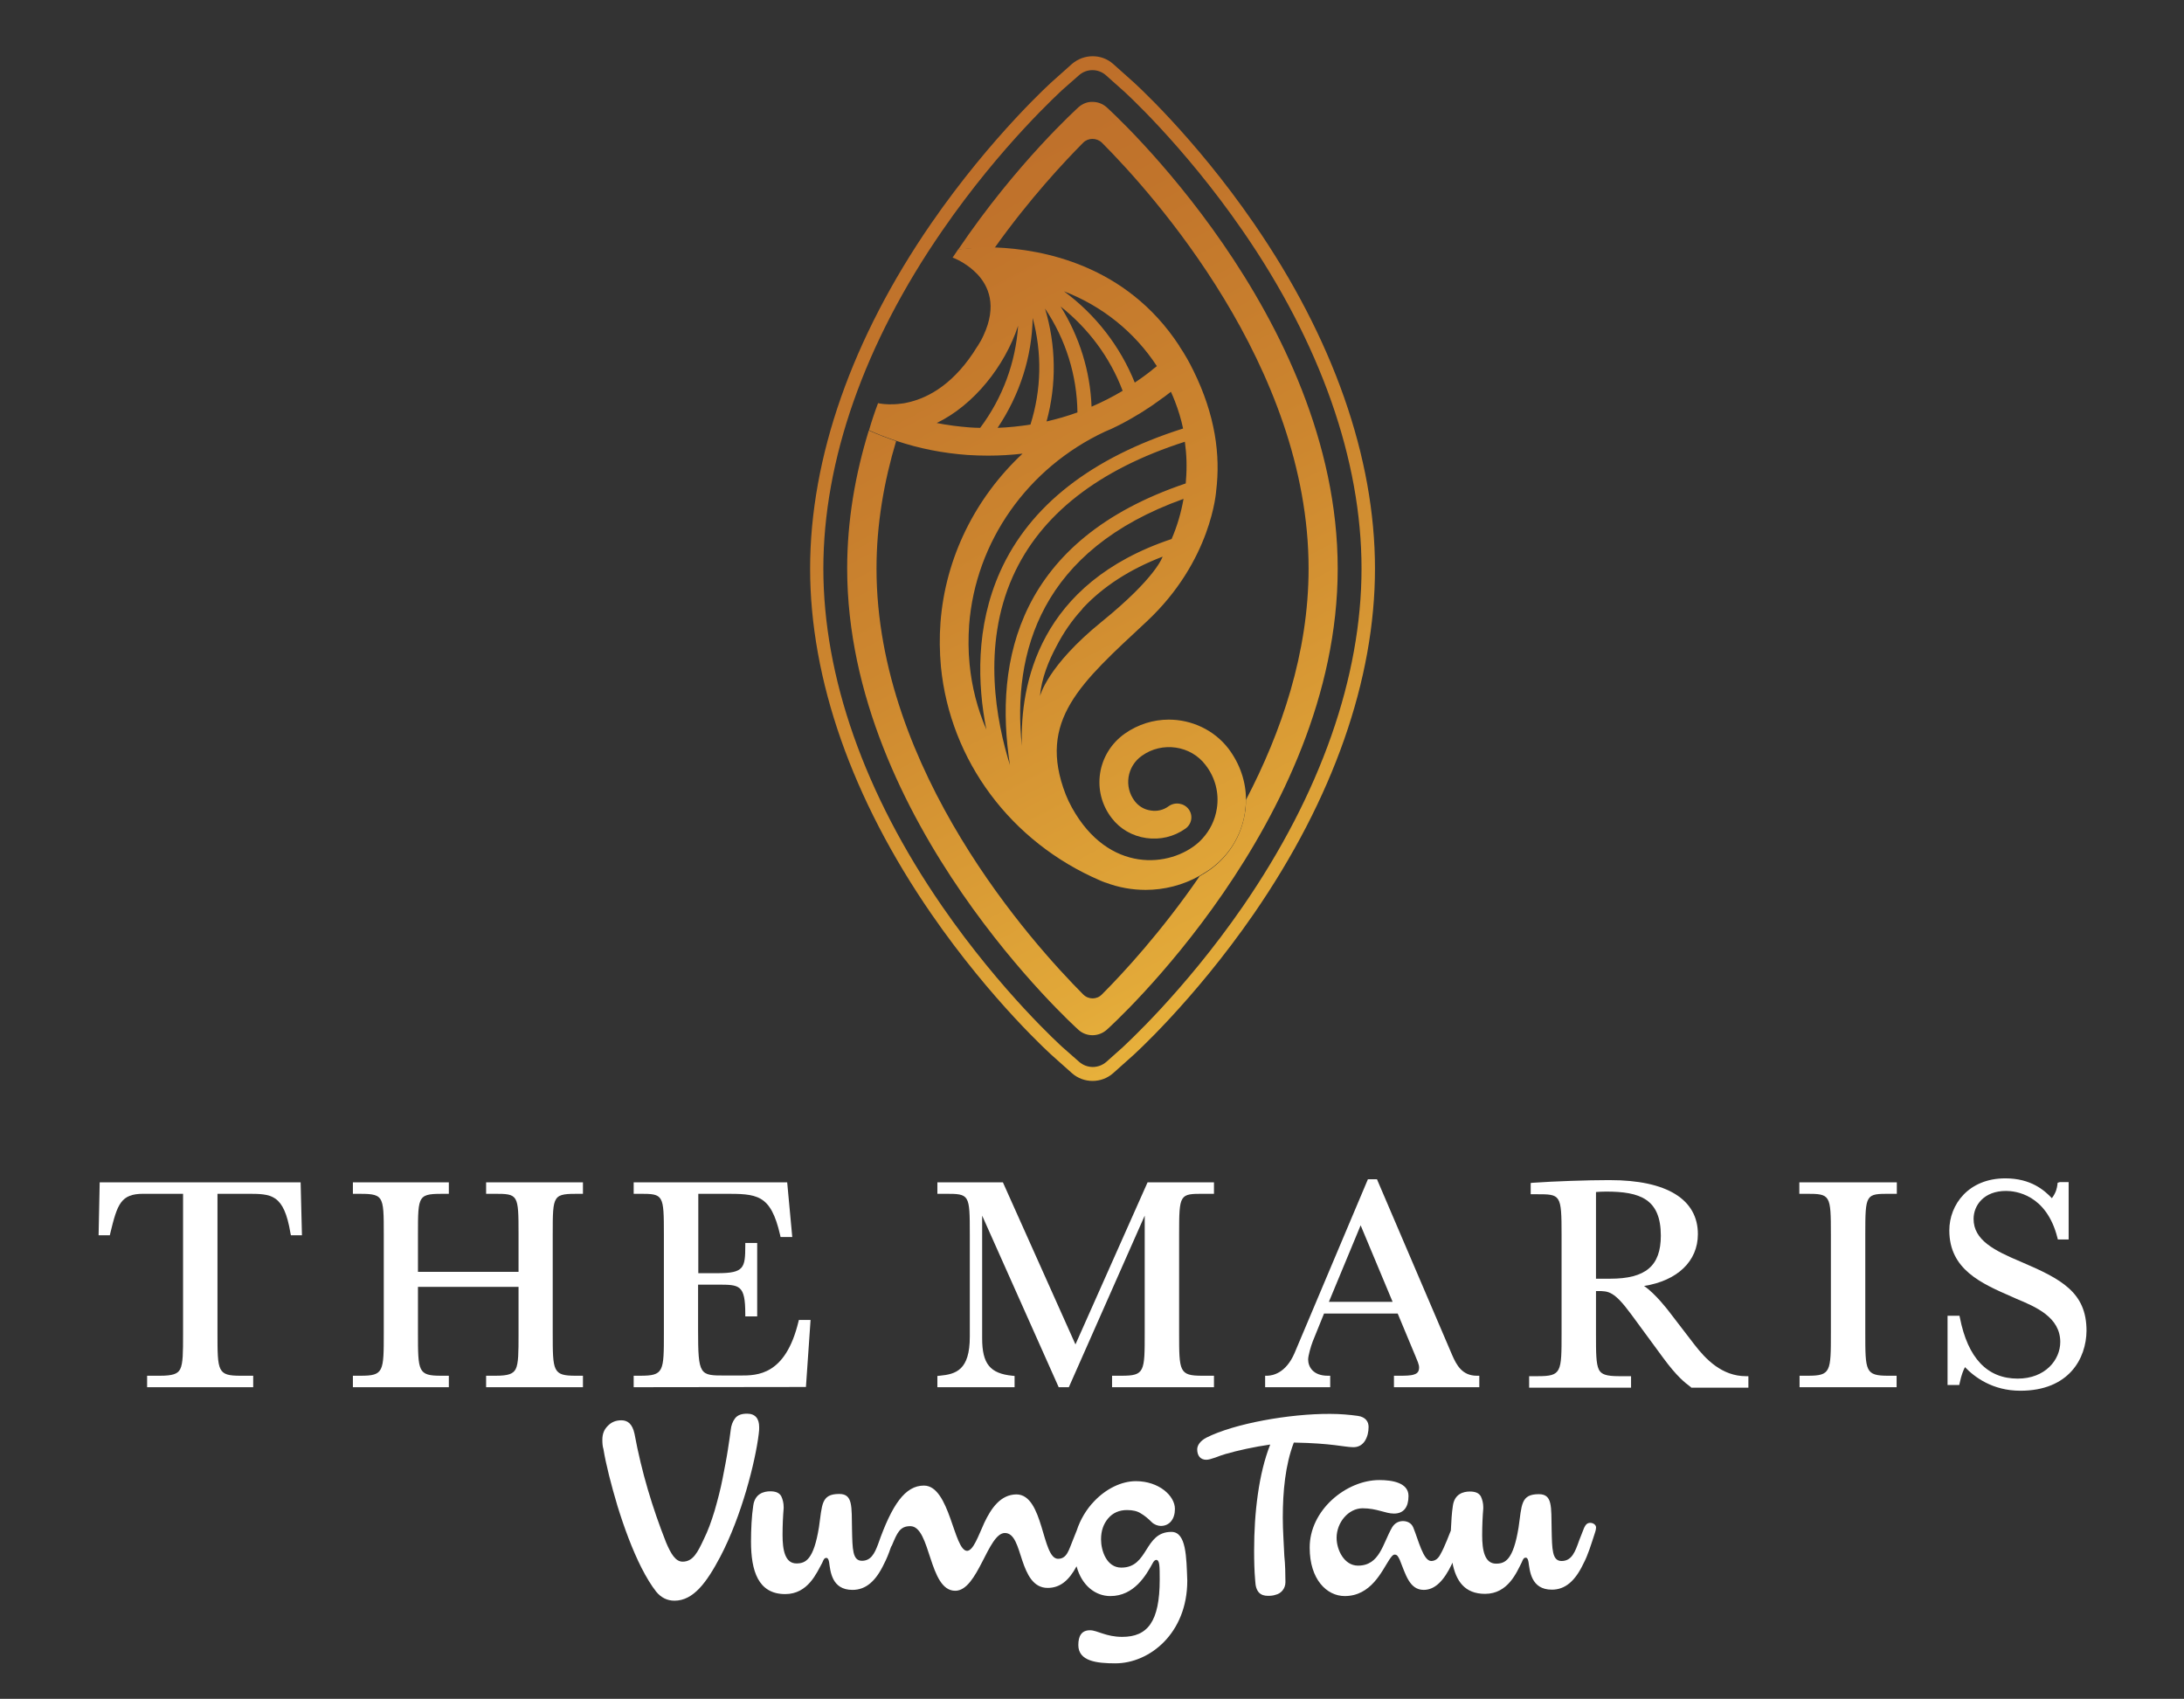
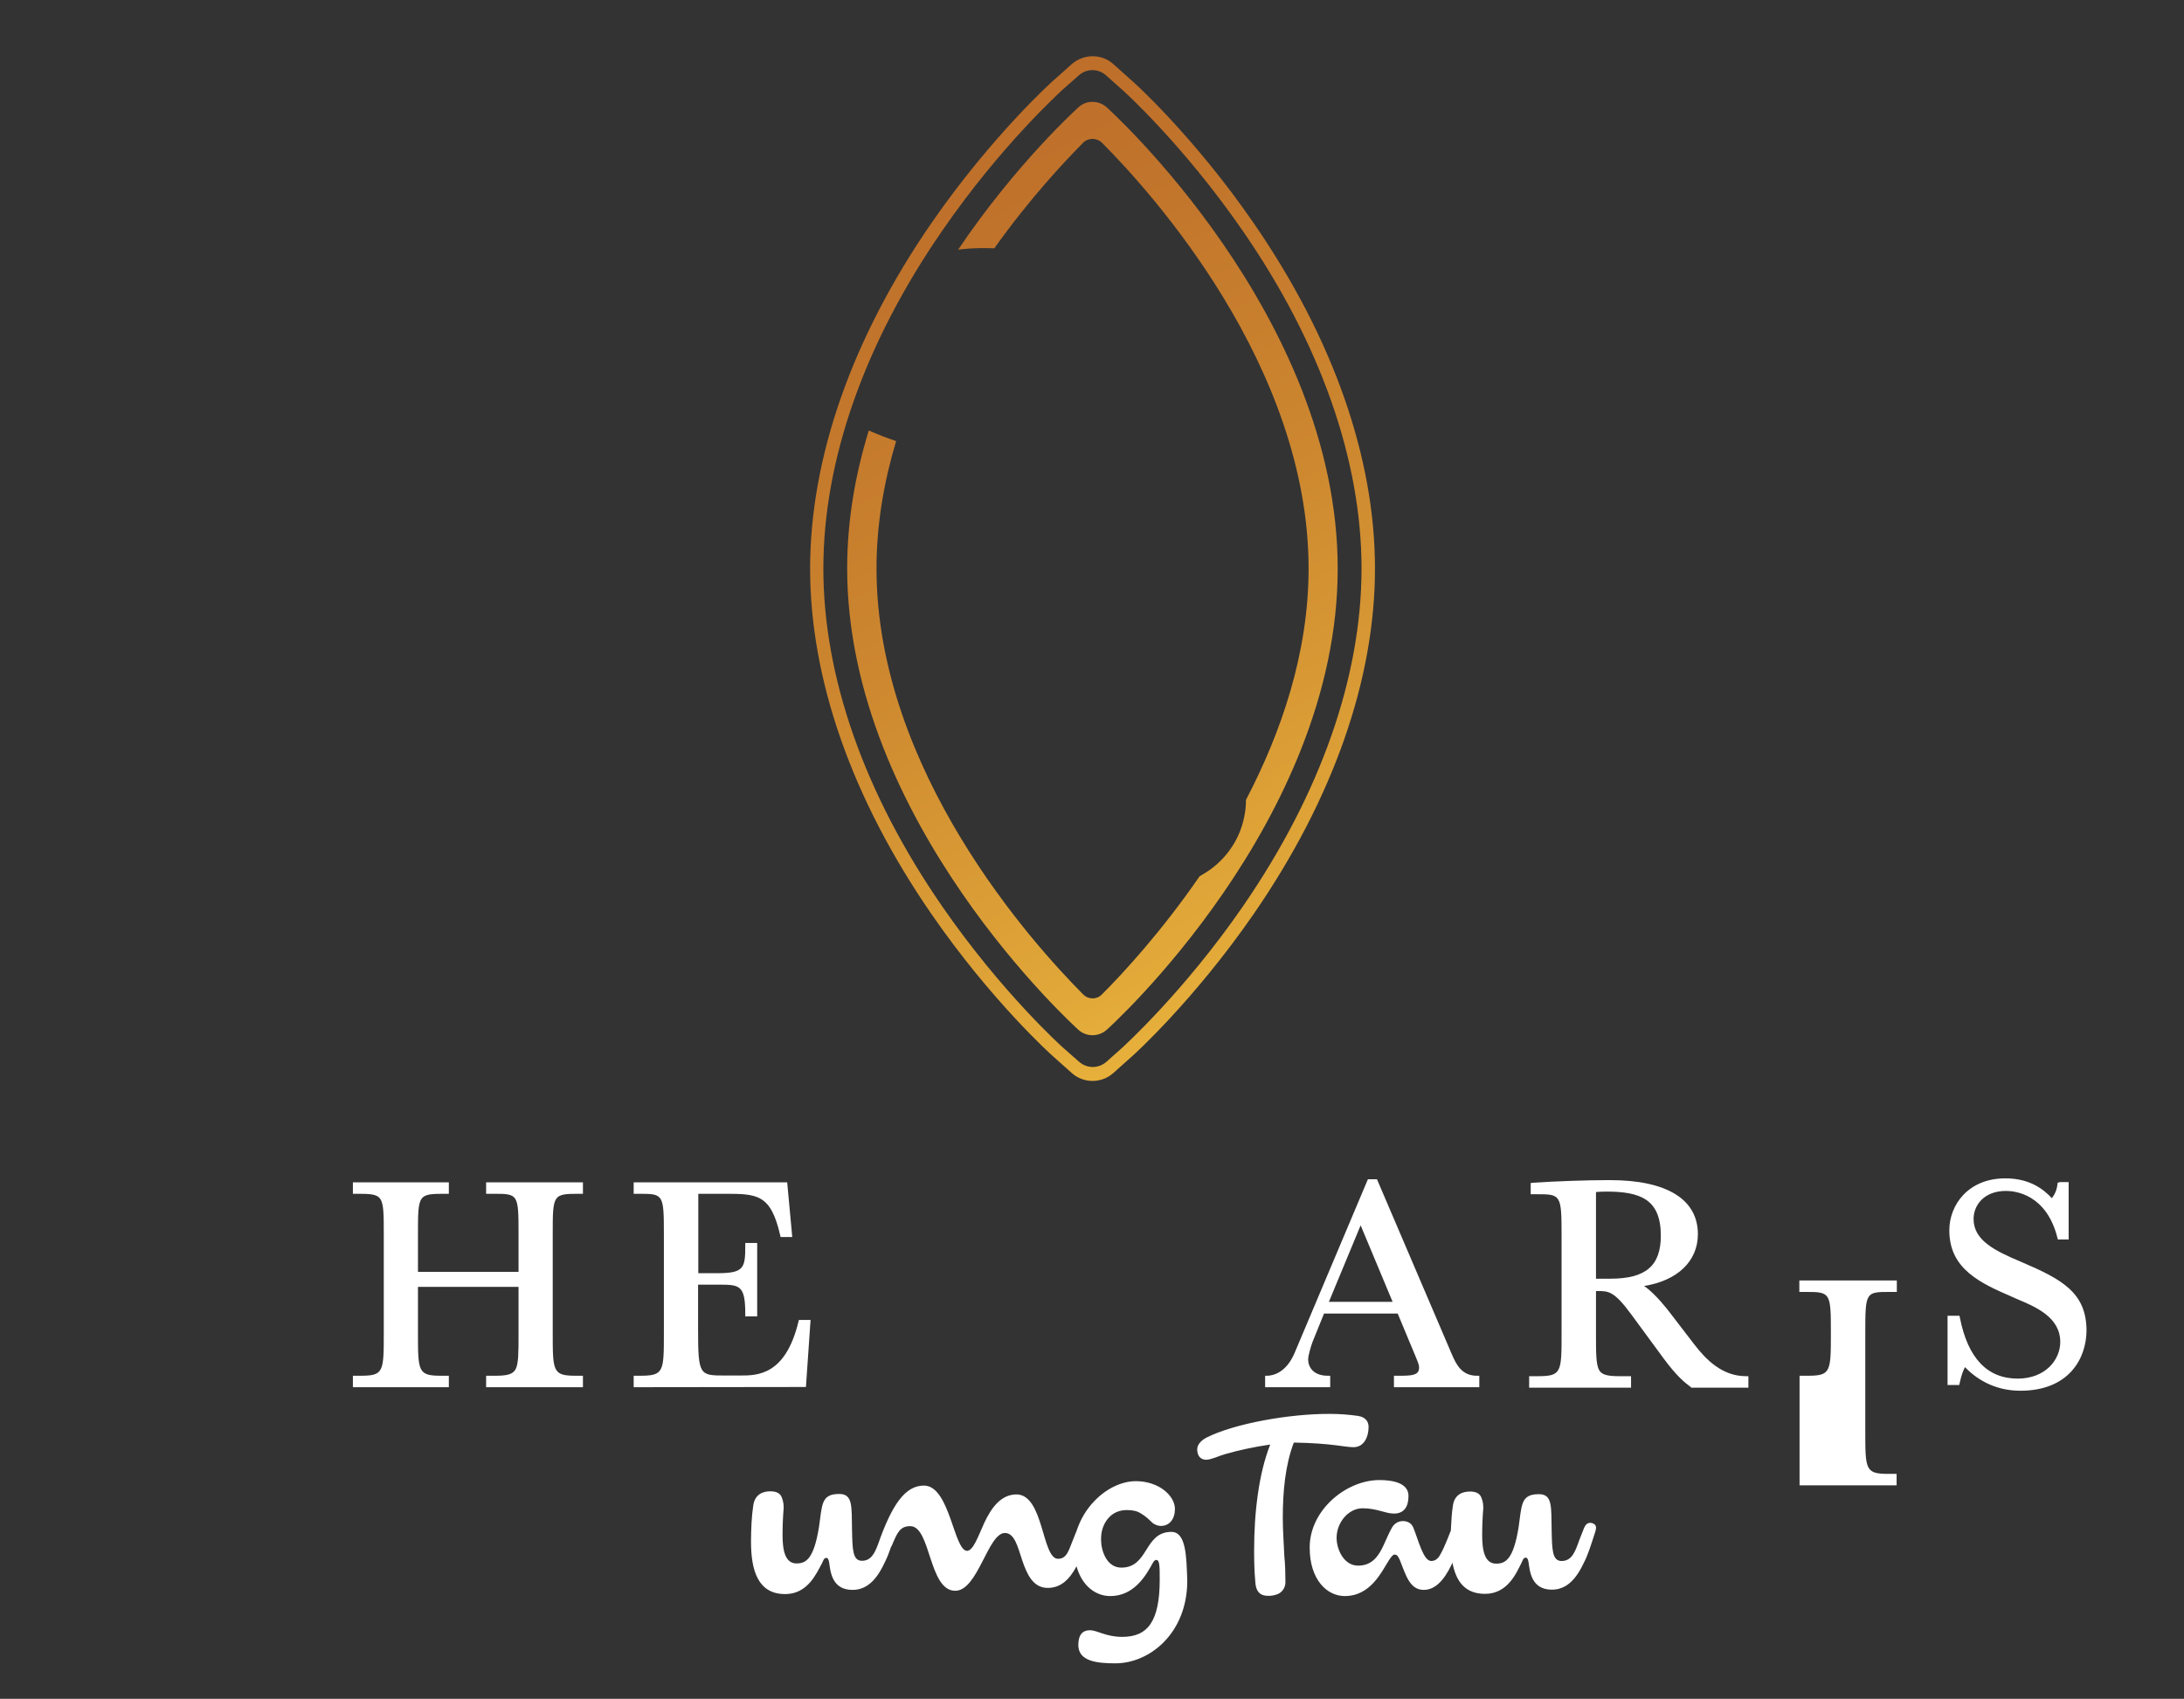
<svg xmlns="http://www.w3.org/2000/svg" xmlns:xlink="http://www.w3.org/1999/xlink" version="1.1" id="Layer_1" x="0px" y="0px" viewBox="0 0 990.2 770.3" style="enable-background:new 0 0 990.2 770.3;" xml:space="preserve">
  <rect x="0" y="0" width="990.2" height="770.3" fill="#333333" stroke="none" />
  <style type="text/css">
	.st0{fill:#FFFFFF;}
	
		.st1{clip-path:url(#SVGID_00000166659664990769519310000009087101816181051543_);fill:url(#SVGID_00000075852109638702180710000015265690398947322004_);}
	
		.st2{clip-path:url(#SVGID_00000065794332402694590100000011644417547916044474_);fill:url(#SVGID_00000109721200194695403180000012456971506635134880_);}
	
		.st3{clip-path:url(#SVGID_00000072256115089916563960000002784524832335223224_);fill:url(#SVGID_00000173159559550352708980000001119440198324186516_);}
</style>
  <g>
-     <path class="st0" d="M66.7,629v-5.2h5.8c5.7,0,8.1-0.8,9.2-3c1.3-2.6,1.3-7.6,1.3-15.9v-63.6H65c-10.2,0-11.8,4.6-15,17.9l-0.2,0.9   h-5.1l0.5-24h91.1l0.6,24h-5l-0.2-0.9c-3-17.9-8.6-17.9-19.7-17.9H98.6v63c0,17.6,0,19.5,10.5,19.5h5.7v5.2H66.7z" />
    <path class="st0" d="M220.4,629v-5.2h4.3c5.7,0,7.9-0.8,9.1-3c1.3-2.6,1.3-7.6,1.3-15.9v-21.4h-45.6v20.8c0,17.6,0,19.5,10.5,19.5   h3.5v5.2H160v-5.2h3.5c10.5,0,10.5-1.8,10.5-19.5v-44.5c0-18.5,0-18.5-12.9-18.5H160v-5.2h43.5v5.2h-1.1c-12.9,0-12.9,0-12.9,18.5   v16.9h45.6v-16.9c0-18.3-0.1-18.5-11.1-18.5h-3.6v-5.2h43.9v5.2h-1.1c-12.6,0-12.6,0-12.6,18.5v44.5c0,17.6,0,19.5,10.5,19.5h3.2   v5.2L220.4,629L220.4,629z" />
    <path class="st0" d="M287.3,629v-5.2h2.9c10.8,0,10.8-1.8,10.8-19.5v-44.5c0-18.1-0.2-18.5-10.8-18.5h-2.9v-5.2h69.6l2.3,24.8h-5.3   l-0.2-0.9c-4.3-18.7-10.5-18.7-25.5-18.7h-11.6v36h8.7c12.1,0,12.6-2.4,12.6-12.6v-1.1h5.4v33.3h-5.4v-1.1   c0-13.3-2.6-13.3-12.5-13.3h-8.9v20.4c0,20.8,0.7,20.8,12.3,20.8h6.8c7.7,0,20.5,0,26.4-24.4l0.2-0.8h5.3l-2.1,30.4L287.3,629   L287.3,629z" />
-     <path class="st0" d="M504.2,629v-5.2h4.3c10.5,0,10.5-1.8,10.5-19.5v-53.1L484.6,629H480l-34.7-77.8v55.7   c0,11.5,3.6,15.9,13.7,16.9l1,0.1v5.1h-35v-5.1l1-0.1c7.5-0.7,13.7-2.6,13.7-17.7v-46.3c0-18.3-0.1-18.5-11.1-18.5H425v-5.2h29.7   l32.9,73.5l32.7-73.5h30.1v5.2h-4.6c-11,0-11.2,0-11.2,18.5v44.5c0,17.6,0,19.5,10.5,19.5h5.3v5.2L504.2,629L504.2,629z" />
    <path class="st0" d="M632,629v-5.2h2.1c3,0,5.5,0,7.1-0.6c1.6-0.5,2.2-1.5,2.2-3.2c0-1.3-0.9-3.3-1.7-5.2l-8-19.2h-33.4l-5.1,12.6   c-0.9,2.3-2.1,6.6-2.1,8.2c0,3.4,2.3,7.4,8.9,7.4h1.1v5.2h-29.5v-5.2h1.1c2.4-0.1,8.3-1.2,12.2-10.2l33.3-78.9h4.1l34,79.5   c2.1,4.9,4.7,9.6,11.3,9.6h1.1v5.2L632,629L632,629z M631.4,590.3l-14.5-34.7l-14.4,34.7H631.4z" />
    <path class="st0" d="M766.7,629l-0.3-0.2c-2.4-1.8-6.1-4.6-12.4-13.2L739.6,596c-7.8-10.6-10.3-10.6-15.2-10.6h-0.8v19.7   c0,8.2,0,13.2,1.3,15.9c1.1,2.2,3.4,3,9.1,3h5.5v5.2h-46.2V624h4c10.7,0,10.7-1.8,10.7-19.5V560c0-18.5-0.4-18.5-11.4-18.5H694   v-5.1l1-0.1c9.8-0.7,25.1-1.2,34-1.2h0.9c25.8,0,39.9,8.7,39.9,24.5c0,12.3-9.3,21.1-24.4,23.5c5.2,3.5,11,11.2,11.1,11.3   l11.6,15.1c5.2,6.8,12.6,14.5,23.5,14.5h1.1v5.2h-26V629z M730.1,579.8c16,0,22.9-5.8,22.9-19.5c0-16.7-9.5-20-24.8-20   c-2,0-3.2,0.1-4.6,0.2v39.3H730.1z" />
-     <path class="st0" d="M815.9,629v-5.2h3.7c10.5,0,10.5-1.8,10.5-19.5v-44.5c0-18.1-0.2-18.5-11.2-18.5h-3.1v-5.2H860v5.2h-3.1   c-11,0-11.2,0-11.2,18.5v44.5c0,17.6,0,19.5,10.5,19.5h3.7v5.2H815.9z" />
+     <path class="st0" d="M815.9,629v-5.2h3.7c10.5,0,10.5-1.8,10.5-19.5c0-18.1-0.2-18.5-11.2-18.5h-3.1v-5.2H860v5.2h-3.1   c-11,0-11.2,0-11.2,18.5v44.5c0,17.6,0,19.5,10.5,19.5h3.7v5.2H815.9z" />
    <path class="st0" d="M916,630.6c-12.6,0-20.8-6.2-25.1-10.7c-0.7,1.3-1.6,3.4-2.4,7.2l-0.2,0.9H883v-31.4h5.4l0.2,0.9   c3.6,18.3,12.4,27.6,26.2,27.6c12.5,0,19.3-8.5,19.3-16.6c0-11.2-11-15.9-19.9-19.6l-2-0.9c-14-6.1-28.4-12.4-28.4-30.1   c0-11.7,8.7-23.6,25.4-23.6c11.6,0,17.7,5.4,21.1,9c2-2.7,2.3-4.7,2.5-6.1l0.1-0.9l1-0.3h4v26H933l-0.2-0.8   c-5-19.7-19.1-21.2-23.3-21.2c-10.1,0-14.7,6.6-14.7,12.7c0,9.6,9.3,14.3,21.4,19.4C934.7,580,946,586,946,603.4   C945.9,615.9,938.1,630.6,916,630.6" />
-     <path class="st0" d="M344.2,647.1c0-3.8-1.7-6.1-5.5-6.1c-2.6,0-4.4,0.7-5.5,2.2c-1.1,1.5-1.7,3.2-1.9,5.2c-0.2,1.9-0.7,5-1.3,9   c-0.6,4-1.5,8.4-2.4,13.1s-2.2,9.6-3.6,14.5c-1.5,4.9-3,9.1-4.9,12.9c-2.8,6-4.9,10.2-9.6,10.2c-3.2,0-5.3-3.5-7.5-8.7   c-6.2-15.7-11.1-31.9-14.3-49.2c-1-4.7-3.2-6.2-6-6.2c-2.6,0-4.6,0.9-6.2,2.6c-1.6,1.6-2.4,3.6-2.4,6.2c0,1.6,0.1,3,0.5,4.3   c1.1,6.8,3.5,16.2,6.4,25.9c3,9.7,6.7,19.7,10.8,27.8c2.3,4.5,4.5,8.1,6.7,10.9c2.2,2.7,5,4.1,8.3,4.1c8.6,0,14.6-8.3,20.7-19.8   c9.8-18.6,16-43.4,17.5-55.8C344.2,649,344.2,647.9,344.2,647.1" />
    <path class="st0" d="M531.1,694.6c-12.5,0-10.2,16.2-22.7,16.2c-6.7,0-9.2-7.7-9.2-12.8c0-3.9,1.1-7,3.2-9.5   c2.2-2.6,5.1-3.8,8.6-3.8c2.6,0,4.7,0.5,6.2,1.5c1.6,0.9,3.3,2.3,5,4c1.1,1.1,2.8,1.7,4.1,1.7c4,0,6.4-3.2,6.4-7.7   c0-6-7.3-12.6-17.7-12.6c-6.6,0-13.6,3.5-18.9,9.1c-3.5,3.6-6.3,8.3-7.9,13.2l-1.8,4.5c-1.8,4.3-2.6,8.4-6.7,8.4   c-7.4,0-6.4-29.2-18.9-29.2c-7.2,0.1-11.4,6.3-14.5,12.8c-2.9,6.4-5,12.6-7.8,12.8c-6.1,0-7.8-29.6-19.6-29.6   c-8.5,0-14.5,8.6-20.8,26.6c-1.6,4.3-3.3,7.5-7.3,7.5c-4.3,0-4.3-5.3-4.5-14c-0.2-10.8,0.4-16.3-5.8-16.3c-8.3,0-7.7,4.9-9.2,15.1   c-2.4,14.8-6.1,16.4-10.2,16.4c-5.2,0-6.3-6.1-6.3-12.9c0-4.3,0.2-8.6,0.5-12.1v-0.6c0-1.8-0.4-3.4-1.1-4.9c-0.9-1.5-2.4-2.2-5-2.2   c-2.8,0-7,1-7.7,6.6c-0.7,4.5-1,10.7-1,16.2c0,13.2,3.2,23.8,15.5,23.8c10.4,0,14.3-9.7,16.8-14.2c0.7-1.7,1-2.2,1.9-2.2   c0.6,0,1,0.7,1.2,1.9c0.6,4,1.1,12.6,10.6,12.6c6.1,0,10.6-4,14.3-11.8c1.1-2.1,2.1-4.5,3-7.2c0.1-0.4,0.4-0.9,0.6-1.2   c2.4-5.7,3.6-8.7,8.3-8.7c9.4,0,8.3,29.3,20.4,29.3c10.3,0,14.8-26.2,22.5-26.2c4.4,0,5.8,6.2,7.9,12.5c2.1,6.2,4.9,12.4,11.5,12.4   c5.6,0,9.6-3.3,13.1-9.8c2.4,8.9,8.7,13.5,15.3,13.5c10.8,0,16.2-9.4,19.2-14.9c0.5-1,1.1-1.5,1.6-1.5c1.6,0,1.6,2.9,1.6,8.9   c0,19.1-5.5,26-17,26c-7.4,0-11.3-3-14.6-3c-3.9,0-5.3,2.7-5.3,6.7c0,7.4,8.5,8.3,16.8,8.3c15.5,0,32.6-13.6,32.6-37.5   C537.9,706.2,537.9,694.6,531.1,694.6" />
    <path class="st0" d="M613.6,656.2c2.3,0,4-1,5.2-2.8c1.2-1.9,1.7-4.1,1.7-6.4c0-2.3-1.3-4.5-4.9-5c-3.6-0.5-7.9-0.9-12.5-0.9   c-18.5-0.1-43.6,4.4-56.2,10.8c-2.8,1.5-4.1,3.5-4.1,5.3c0,2.9,1.5,4.7,4.1,4.7c1,0,2.4-0.4,4.1-1c1.7-0.7,3.3-1.2,4.6-1.6   c5.5-1.6,13.2-3.3,20.3-4.3c-2.6,6.6-4.4,14.1-5.6,22.5c-1.2,8.4-1.7,16.9-1.7,25.6c0,4.6,0.1,9.2,0.5,13.7   c0.2,5.1,2.4,6.8,5.8,6.8c1.2,0,2.4-0.1,3.5-0.5c2.3-0.5,4.4-2.7,4.4-5.7c0-3.4-0.1-8.3-0.5-11.8c-0.2-5.5-0.7-11.3-0.7-17.4   c0-11.8,1.1-23.9,5-34.1C604.1,654.4,609.6,656.2,613.6,656.2" />
    <path class="st0" d="M721,690.5c-1.6,0-2.2,1.1-2.8,2.3l-2.2,5.6c-1.8,5.1-3.3,9.4-8,9.4c-4.3,0-4.3-5.3-4.5-14   c-0.2-10.8,0.4-16.3-5.8-16.3c-8.3,0-7.7,4.9-9.2,15.1c-2.4,14.8-6.1,16.4-10.2,16.4c-5.2,0-6.3-6.1-6.3-12.9   c0-4.3,0.2-8.6,0.5-12.1v-0.6c0-1.8-0.4-3.4-1.1-4.9c-0.9-1.5-2.4-2.2-5-2.2c-2.8,0-7,1-7.7,6.6c-0.5,3.2-0.7,7-0.9,11.1l-1.8,4.5   c-1,2.4-1.9,4.5-3,6.4c-1,1.9-2.4,2.9-4.1,2.9c-3.6,0-5.8-9.5-8.1-15.1c-0.9-2.3-3-3-4.7-3c-1.7,0-3.6,0.7-4.9,2.8   c-4.3,7.4-5.6,17.4-15.5,17.4c-6.3,0-9.7-7.2-9.7-12.6c0-6.9,5.3-13.4,11.8-13.4s10.3,2.4,14.2,2.4c4.5,0,6.6-3,6.6-8   c0-6-7.4-7.2-13.2-7.2c-15.1,0-31.7,13.7-31.6,30.7c0,14.3,7.7,21.9,15.9,21.9c11.9,0,16.8-11.3,20.2-16.5c0.9-1.3,1.6-2.3,2.4-2.3   c1.2,0,1.6,0.9,2.3,2.3c2.7,6.6,4.4,13.7,10.9,13.7c5,0,9.1-4,12.8-11.8c0.1-0.1,0.1-0.4,0.2-0.6c1.6,8.4,5.6,14.2,14.8,14.2   c10.4,0,14.3-9.7,16.6-14.2c0.7-1.7,1-2.2,1.9-2.2c0.6,0,1,0.7,1.2,1.9c0.6,4,1.1,12.6,10.6,12.6c6.1,0,10.6-4,14.3-11.8   c2.1-3.9,3.5-8.7,5.3-14.2c0.2-0.7,0.4-1.3,0.4-1.8C723.9,691.6,722.5,690.5,721,690.5" />
    <g>
      <g>
        <defs>
          <path id="SVGID_1_" d="M427.2,411c-35.3-51.1-53.9-104.1-53.9-153.2s18.6-102.1,53.9-153.2c26.9-39.1,54.2-63.5,54.4-63.8      l7.5-6.6c3.5-3.2,8.9-3.2,12.4,0l7.4,6.6c0.3,0.2,27.5,24.7,54.5,63.8c35.3,51.1,53.9,104.1,53.9,153.2S598.7,359.9,563.5,411      c-27,39.1-54.2,63.5-54.4,63.8l-7.4,6.6c-3.6,3.2-8.9,3.2-12.5,0l-7.5-6.6l0,0C481.4,474.5,454.2,450.1,427.2,411 M486,29      l-8.4,7.5c-0.3,0.2-28,25.1-55.4,64.8c-35.9,52.1-54.9,106.2-54.9,156.5s19,104.4,54.9,156.5c27.5,39.9,55.1,64.6,55.4,64.8      l8.4,7.5c5.3,4.7,13.4,4.7,18.7,0l8.4-7.5c0.3-0.2,27.9-25,55.4-64.8c35.9-52.1,54.9-106.2,54.9-156.5s-19-104.4-54.9-156.5      c-27.3-39.7-55.1-64.6-55.4-64.8l-8.4-7.5c-2.7-2.4-6-3.5-9.3-3.5C492,25.5,488.7,26.7,486,29" />
        </defs>
        <clipPath id="SVGID_00000105414774203435073180000006764351361731668393_">
          <use xlink:href="#SVGID_1_" style="overflow:visible;" />
        </clipPath>
        <linearGradient id="SVGID_00000173874638660317303850000011370508148864212159_" gradientUnits="userSpaceOnUse" x1="-3840.939" y1="-1747.492" x2="-3838.23" y2="-1747.492" gradientTransform="matrix(-112.706 -215.963 215.963 -112.706 -54854.656 -1025903.25)">
          <stop offset="0" style="stop-color:#FFD346" />
          <stop offset="0.242" style="stop-color:#E2A939" />
          <stop offset="0.512" style="stop-color:#CD872F" />
          <stop offset="0.723" style="stop-color:#C1742B" />
          <stop offset="0.849" style="stop-color:#BD6D2A" />
          <stop offset="1" style="stop-color:#BD6D2A" />
        </linearGradient>
        <polygon style="clip-path:url(#SVGID_00000105414774203435073180000006764351361731668393_);fill:url(#SVGID_00000173874638660317303850000011370508148864212159_);" points="     422.1,596.3 176.2,125.2 568.6,-79.6 814.4,391.6    " />
      </g>
    </g>
    <g>
      <g>
        <defs>
          <path id="SVGID_00000009570525763001094330000011117213494516815782_" d="M489,48.6L489,48.6c-0.5,0.5-28,25.2-54.6,64.6      c0.1,0,6.5-1,16.4-0.6c16-22.5,31.7-39.2,40.3-47.9c2.3-2.3,6.1-2.3,8.5,0c22.7,22.8,93.7,101.4,93.7,193.1      c0,38.3-12.4,74.3-28.4,104.9c0,2-0.1,4-0.5,6.1c-1.6,10.3-7.3,19.5-16,25.7c-1.5,1-3,2-4.5,2.8c-17.4,25.3-34.9,44.2-44.3,53.6      c-2.3,2.4-6.1,2.4-8.5,0c-22.7-22.8-93.7-101.4-93.7-193.1c0-20.1,3.4-39.5,8.9-57.8c-4.2-1.4-8.3-3-12.4-4.8      c-6.1,19.8-9.8,40.8-9.8,62.6C384.2,372.5,488,466.1,489,467l0,0c3.6,3.2,9,3.2,12.7,0c1.1-0.9,104.8-94.5,104.8-209.2      S502.7,49.5,501.7,48.6c-1.8-1.6-4.1-2.4-6.3-2.4C493.1,46.1,490.8,47,489,48.6" />
        </defs>
        <clipPath id="SVGID_00000156546895905614793850000002033594340020425103_">
          <use xlink:href="#SVGID_00000009570525763001094330000011117213494516815782_" style="overflow:visible;" />
        </clipPath>
        <linearGradient id="SVGID_00000164506238190945756240000016727378972826128563_" gradientUnits="userSpaceOnUse" x1="-3840.937" y1="-1747.549" x2="-3838.228" y2="-1747.549" gradientTransform="matrix(-113.065 -216.652 216.652 -113.065 -55018.684 -1029181.062)">
          <stop offset="0" style="stop-color:#FFD346" />
          <stop offset="0.242" style="stop-color:#E2A939" />
          <stop offset="0.512" style="stop-color:#CD872F" />
          <stop offset="0.723" style="stop-color:#C1742B" />
          <stop offset="0.849" style="stop-color:#BD6D2A" />
          <stop offset="1" style="stop-color:#BD6D2A" />
        </linearGradient>
        <polygon style="clip-path:url(#SVGID_00000156546895905614793850000002033594340020425103_);fill:url(#SVGID_00000164506238190945756240000016727378972826128563_);" points="     431.8,561.4 210.2,136.9 558.9,-45 780.4,379.4    " />
      </g>
    </g>
    <g>
      <g>
        <defs>
          <path id="SVGID_00000158029639405454418240000015239120655760397234_" d="M479,293c3.1-6,6.9-11.6,11.5-16.6      c0.1-0.1,0.2-0.3,0.3-0.4c0.1-0.2,0.3-0.3,0.4-0.5c0.1-0.1,0.1-0.1,0.1-0.1l0,0c9.1-9.6,21-17.3,35.8-23l0,0      c0,0-2.7,9.3-27.6,29.5s-28,33.8-28,33.8C472.2,307.6,475.4,299.7,479,293 M536.6,226.2c-1.1,6.3-2.9,12.4-5.4,18.2      c-60.2,20.1-68.8,65.8-67.9,93.8C458.9,295.8,471.8,249.4,536.6,226.2 M459.2,261.4c12.5-27.9,38.7-48.5,78-61.1      c0.8,5.7,1,11.5,0.5,17.4c0,0.5-0.1,1-0.1,1.5c-75.9,25.6-87.1,80.1-79.7,127.7C451.7,327.1,445.1,292.9,459.2,261.4       M439.6,301.2c-0.6-6-0.6-12-0.2-17.9c2.9-37.7,26.5-71.2,61.6-87.6l0.7-0.3c0.6-0.3,1.3-0.6,2.1-0.9c3.4-1.6,6.7-3.3,9.9-5.2      c0.2-0.1,0.3-0.2,0.5-0.3c0.9-0.5,1.8-1.1,2.7-1.6c1.1-0.7,2.3-1.4,3.4-2.2c0.1,0,0.1-0.1,0.2-0.1c0.6-0.4,1.2-0.8,1.8-1.2      c0.5-0.3,0.9-0.6,1.4-1c0.4-0.3,0.9-0.6,1.3-0.9c0.7-0.5,1.5-1.1,2.2-1.6c0.2-0.1,0.4-0.3,0.6-0.4c1-0.8,2-1.5,3-2.3h0.1      c0.6,1.3,1.2,2.7,1.7,4c1.6,4.1,2.9,8.3,3.8,12.6c-41.6,13.2-69.5,35-82.9,64.8c-11.3,25.2-10.3,51.4-6.3,71.7      C443.1,321.3,440.6,311.4,439.6,301.2 M439.6,193.8c-5-0.4-10-1-14.9-2c16.8-8.1,30.9-25.8,36.9-44.1      c-1.1,16.6-7,32.7-17.2,46.3C442.8,194,441.2,193.9,439.6,193.8 M468.2,144.2c4.3,15.8,4,32.5-1,48.3c-4.9,0.8-9.9,1.3-14.9,1.5      C462.3,179.1,467.9,161.8,468.2,144.2 M473.8,139.9c9.4,14,14.5,30.3,14.7,47.1c-4.6,1.7-9.3,3-14,4.1      C479.1,174.3,478.8,156.5,473.8,139.9 M480.9,139c12.6,10,22.4,23.1,28.1,38.2c-4.5,2.7-9.2,5.1-14.1,7.2      C494.3,168.3,489.4,152.7,480.9,139 M482.4,132.1c17.2,6.6,32,18.4,42.1,33.9c-0.5,0.4-0.9,0.8-1.4,1.1      c-0.7,0.6-1.4,1.2-2.2,1.8c-0.5,0.4-1.1,0.8-1.6,1.2c-0.8,0.6-1.6,1.2-2.5,1.8c-0.4,0.3-0.9,0.6-1.3,0.9c-0.3,0.2-0.7,0.4-1,0.7      C507.9,157.1,496.8,142.7,482.4,132.1 M434.4,113.1L434.4,113.1L434.4,113.1c-0.8,1.2-1.7,2.5-2.5,3.7c0.1,0,3.9,1.4,8,4.6      c1,0.8,2,1.7,3,2.7c5.3,5.5,9.3,14.5,3,28c-0.7,1.6-1.6,3.2-2.7,4.9c0,0,0,0.1-0.1,0.1c-10.1,16.6-21.7,23-30.7,25.2      c-1.3,0.3-2.5,0.6-3.7,0.7c-4.3,0.6-7.7,0.3-9.6,0c-0.4-0.1-0.7-0.1-1-0.2c-1.5,4-2.9,8.1-4.1,12.3c4,1.8,8.2,3.4,12.4,4.8      c10.4,3.5,21.2,5.6,32.3,6.4c3.1,0.2,6.2,0.3,9.3,0.3c5.2,0,10.4-0.3,15.6-0.9c-21.4,20-35,47.2-37.2,76.6      c-0.5,6.6-0.4,13.3,0.2,20c4.2,42.6,31.7,79.5,72.1,96.9c0.7,0.3,1.3,0.6,2,0.8c0.2,0.1,0.4,0.2,0.6,0.2l0,0      c5.8,2.2,11.9,3.3,18.1,3.3c8.4,0,16.9-2.1,24.5-6.4c1.5-0.9,3-1.8,4.5-2.8c8.7-6.2,14.4-15.3,16-25.7c0.3-2,0.5-4.1,0.5-6.1      c0-8.2-2.8-16.2-7.9-23c-6.6-8.6-16.8-13.2-27.1-13.2c-6.9,0-13.9,2.1-20,6.4c-12.5,8.9-15.2,26.1-5.9,38.2      c3.8,5,9.4,8.2,15.7,9.1s12.6-0.6,17.8-4.3c2.9-2.1,3.5-6,1.4-8.8s-6.2-3.4-9.1-1.3c-2.3,1.7-5.2,2.4-8.1,1.9      c-2.9-0.4-5.4-1.9-7.2-4.2c-5-6.5-3.6-15.8,3.2-20.6c9.2-6.6,22.2-4.7,28.9,4.2c4.4,5.7,6.2,12.7,5.1,19.7      c-0.8,5.2-3.1,9.9-6.6,13.7c-0.1,0.1-0.2,0.2-0.3,0.3c-0.4,0.5-0.9,0.9-1.4,1.4c-12.8,11.4-40.8,14.2-57.4-15.8      c-1.1-2-2-3.9-2.8-5.9c-13.1-33.7,6.9-50.7,36.6-78.4l0,0l0,0c29.7-27.7,31.6-59.4,31.6-59.4l0,0c2-16.1-0.4-34.3-10.3-54.4      c-1.9-3.9-4-7.6-6.3-11l-0.2-0.4l0,0c-24-36.6-61.9-43.7-83.5-44.5c-1.6-0.1-3.1-0.1-4.6-0.1C439,112.5,434.4,113.1,434.4,113.1      " />
        </defs>
        <clipPath id="SVGID_00000005225501281713459760000007398926311228565169_">
          <use xlink:href="#SVGID_00000158029639405454418240000015239120655760397234_" style="overflow:visible;" />
        </clipPath>
        <linearGradient id="SVGID_00000080903060063838136020000000208612718704490158_" gradientUnits="userSpaceOnUse" x1="-3840.931" y1="-1747.763" x2="-3838.222" y2="-1747.763" gradientTransform="matrix(-114.127 -218.687 218.687 -114.127 -55504.758 -1038867.625)">
          <stop offset="0" style="stop-color:#FFD346" />
          <stop offset="0.242" style="stop-color:#E2A939" />
          <stop offset="0.512" style="stop-color:#CD872F" />
          <stop offset="0.723" style="stop-color:#C1742B" />
          <stop offset="0.849" style="stop-color:#BD6D2A" />
          <stop offset="1" style="stop-color:#BD6D2A" />
        </linearGradient>
-         <polygon style="clip-path:url(#SVGID_00000005225501281713459760000007398926311228565169_);fill:url(#SVGID_00000080903060063838136020000000208612718704490158_);" points="     430.6,473.7 274.6,174.8 528.2,42.4 684.2,341.4    " />
      </g>
    </g>
  </g>
</svg>